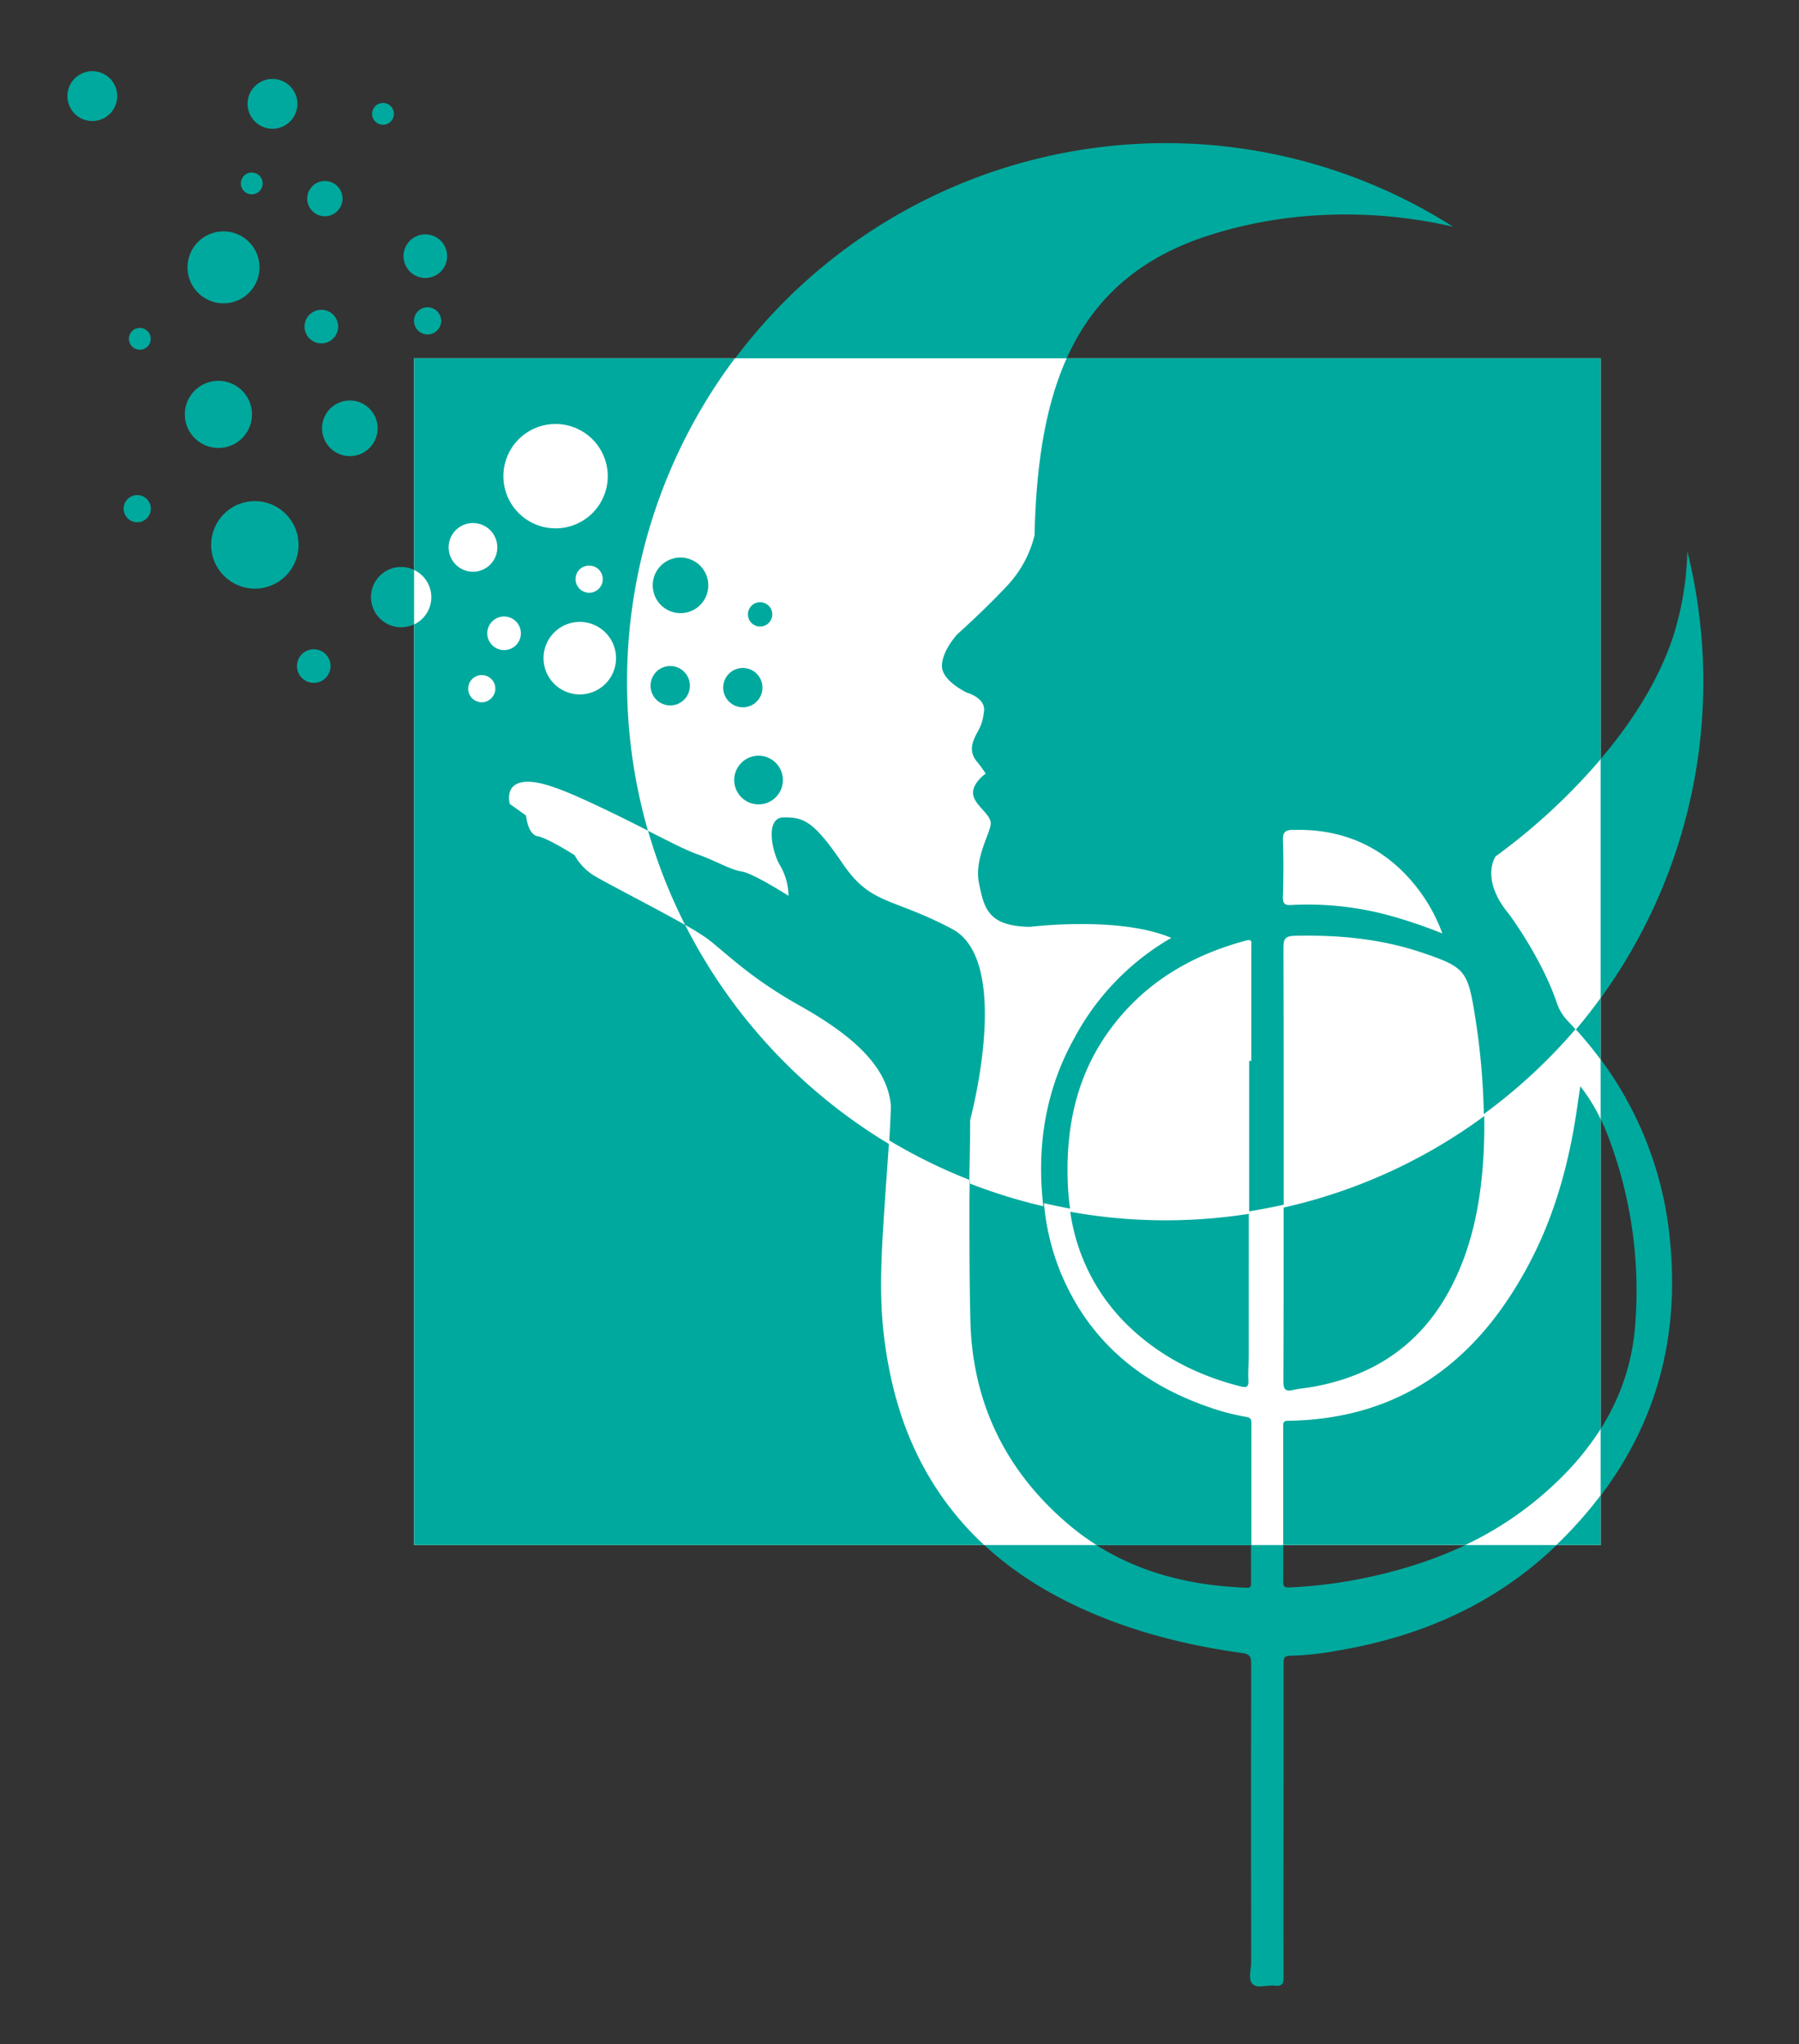
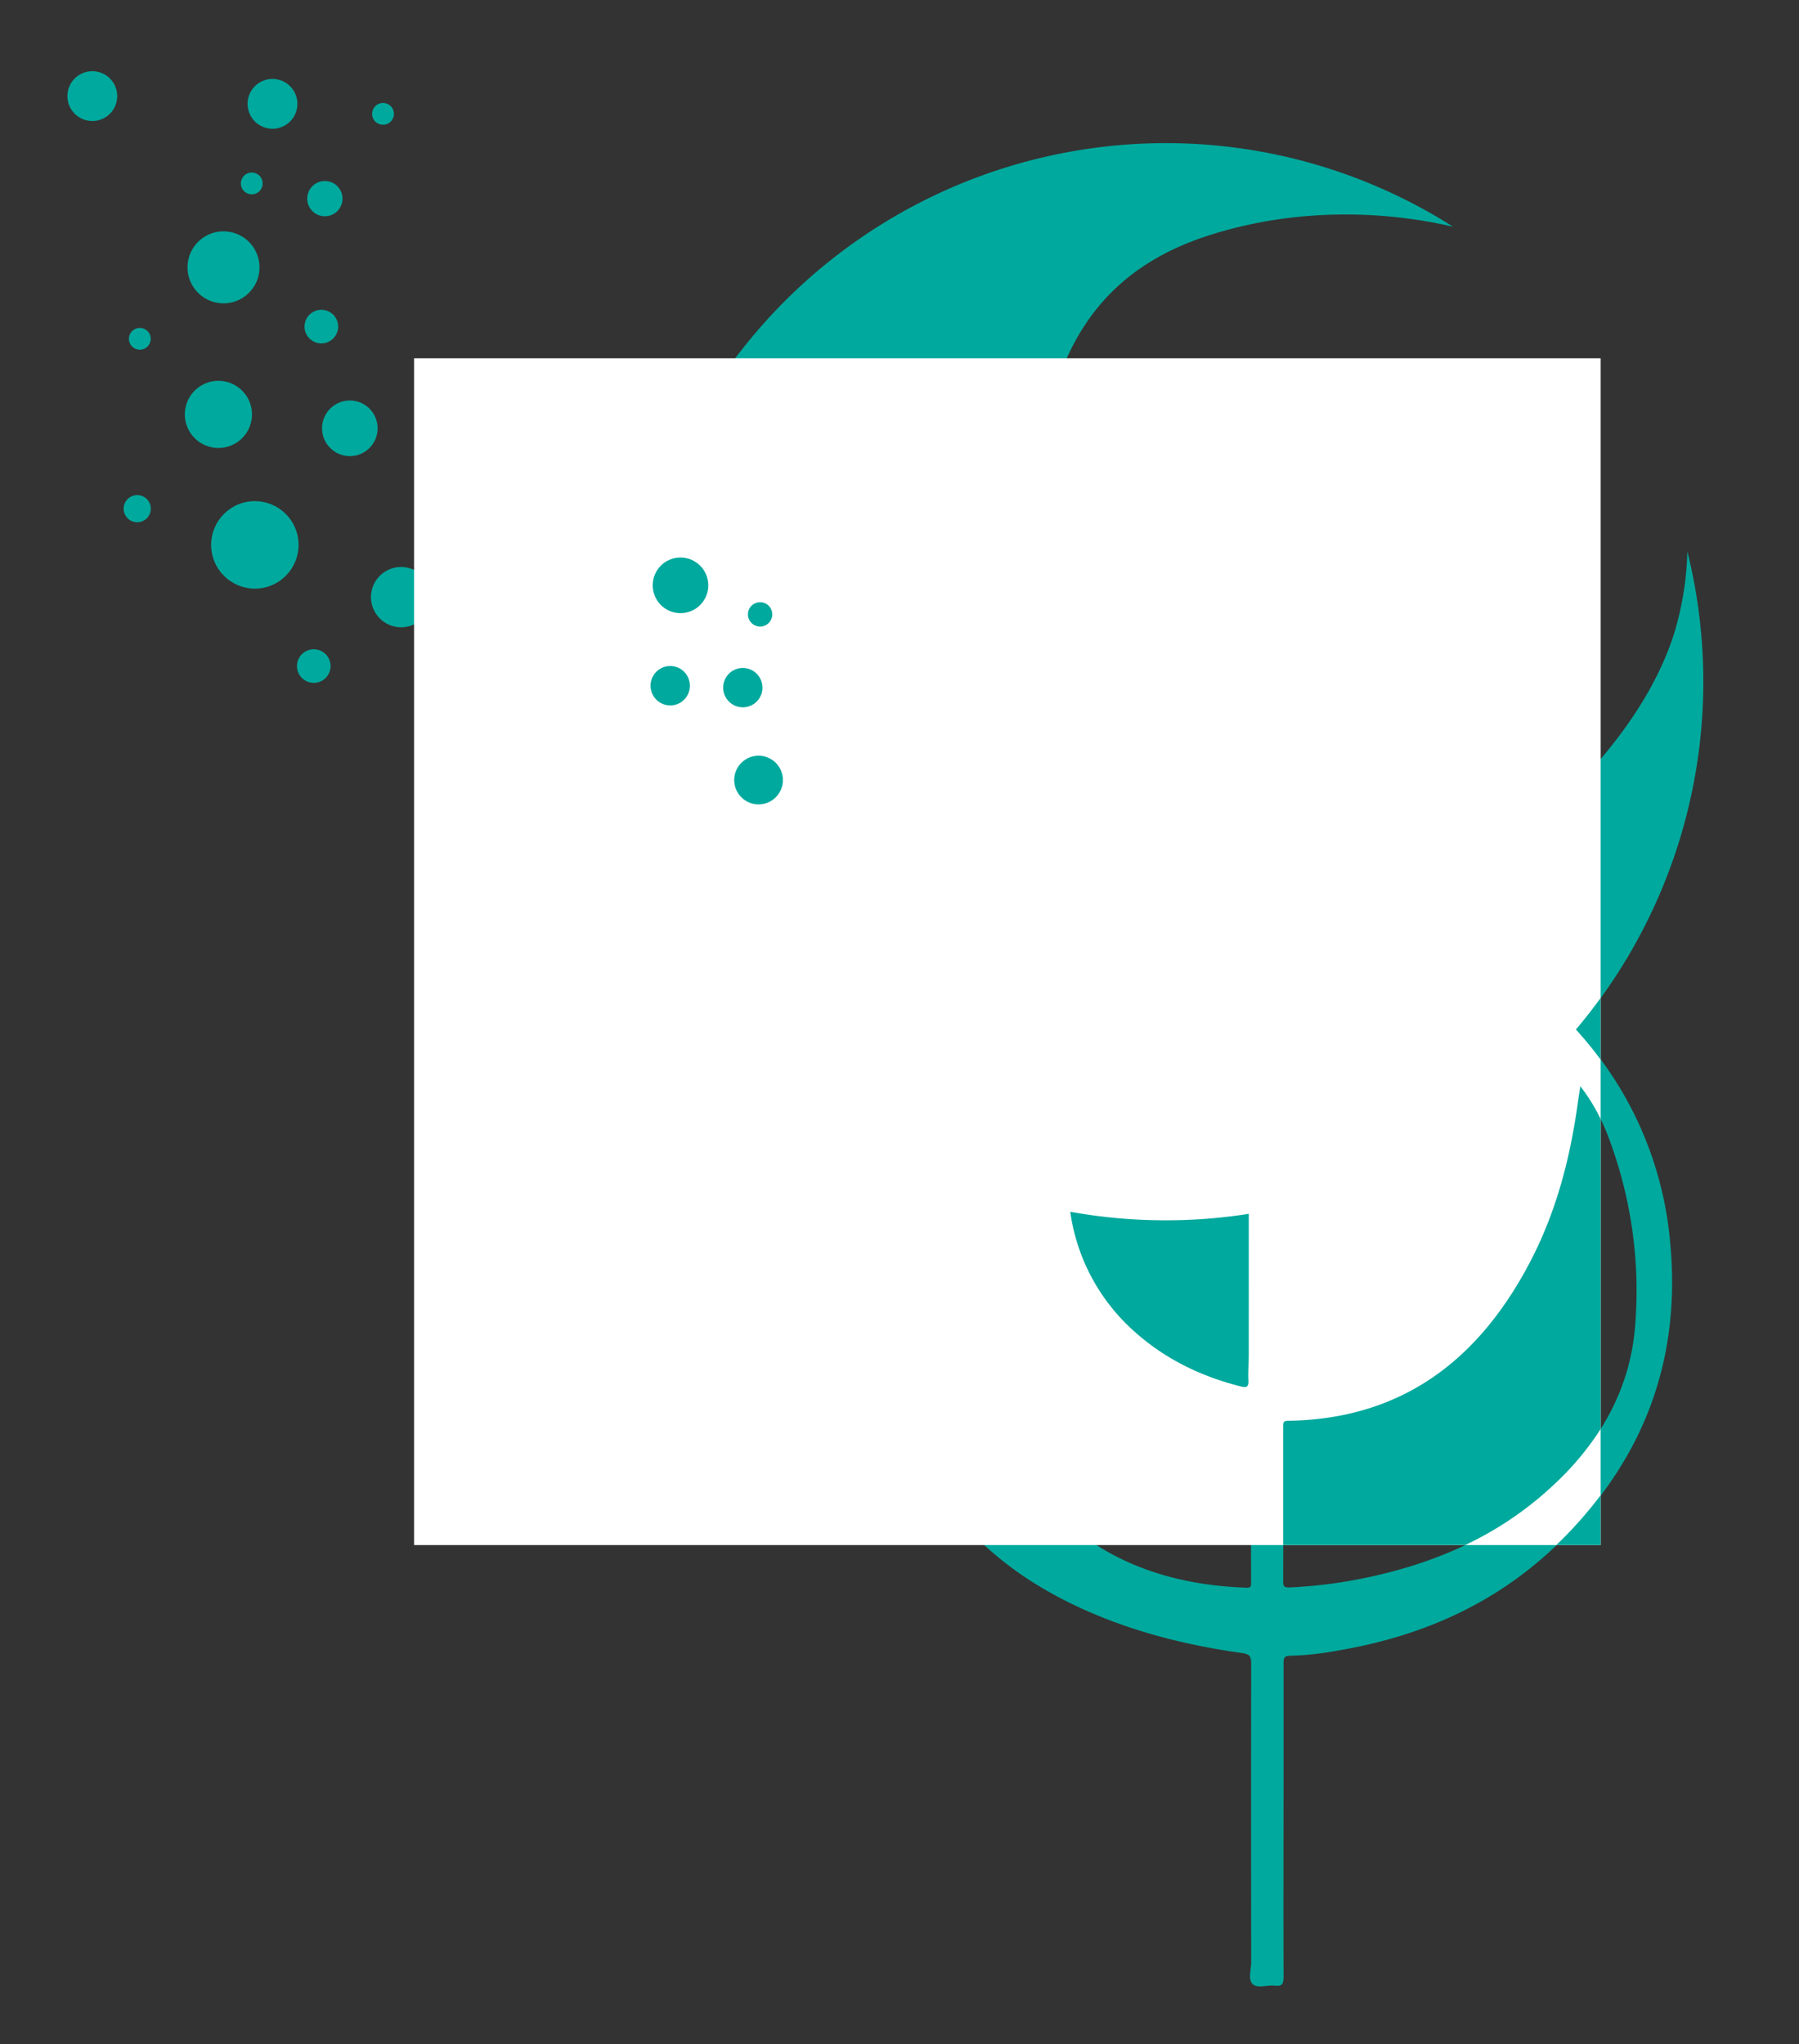
<svg xmlns="http://www.w3.org/2000/svg" id="Livello_1" data-name="Livello 1" viewBox="0 0 470 534">
  <rect x="0" y="0" width="470" height="534" fill="#333333" stroke="none" />
  <defs>
    <style>.cls-1{fill:#00a99d;}.cls-2{fill:#fff;}</style>
  </defs>
  <title>00Tavola disegno 1</title>
  <path class="cls-1" d="M326.82,277.06q0-15,0-30c0-.93.35-1.91-1.43-1.43-14.7,3.94-27.06,11.39-36,23.94-8.33,11.7-11,25-10.54,39.11a66.77,66.77,0,0,0,.74,7.84,140.17,140.17,0,0,0,46.65.54q0-20,0-40Z" />
  <path class="cls-1" d="M385.3,265.57c-1.91-12.12-2.54-13-13.85-16.82-10.76-3.64-21.88-4.66-33.2-4.41-2.6.06-3.07.78-3.05,3.21.11,18.73.06,37.45.06,56.18q0,5.8,0,11.6a139.84,139.84,0,0,0,52.41-23.9A184.72,184.72,0,0,0,385.3,265.57Z" />
  <path class="cls-1" d="M337.51,236.41a81.19,81.19,0,0,1,25,2.61,125.55,125.55,0,0,1,14.35,4.79,43.87,43.87,0,0,0-11.38-17.16c-7.87-7.21-17.25-10.22-27.82-9.88-1.82.06-2.5.66-2.42,2.66.19,4.92.17,9.85,0,14.77C335.14,236.11,335.69,236.53,337.51,236.41Z" />
  <path class="cls-1" d="M440.82,144a79.43,79.43,0,0,1-3.51,21.67c-10.55,33.08-46.59,58-46.59,58s-4.11,5.92,3.46,15c0,0,8.76,11.74,12.66,23.6a13.09,13.09,0,0,0,2.82,4.46c.71.74,1.39,1.49,2.07,2.23A140.78,140.78,0,0,0,440.82,144Z" />
  <path class="cls-1" d="M179,241.61a141.31,141.31,0,0,0,53.23,57.18c.21-3.31.38-6.62.48-9.93-.85-11-11.36-19.15-23.88-26.22-12.92-7.29-19-13.63-24-17.4A60.92,60.92,0,0,0,179,241.61Z" />
  <path class="cls-1" d="M169.32,217c-3.06-1.56-6.47-3.29-10.3-5.12-10.8-5.17-18.32-8.46-22.78-7.52s-3.05,5.64-3.05,5.64l4.23,3.06s.47,4.94,3.05,5.41,9.63,4.94,9.63,4.94a14.76,14.76,0,0,0,4.46,4.94c2.34,1.62,16,8.47,24.43,13.29A139.74,139.74,0,0,1,169.32,217Z" />
  <path class="cls-1" d="M411.59,268.77a141.58,141.58,0,0,1-23.93,22.15c.07,3.42,0,6.84-.16,10.28-.68,12.58-2.93,24.82-9.06,36-7.77,14.23-20,22.22-35.75,25-1.61.28-3.26.4-4.85.76-1.92.43-2.66.1-2.65-2.19.08-15.39.07-30.79.06-46.18-3,.66-6,1.26-9,1.72q0,18.82,0,37.65c0,2.23-.22,4.48-.09,6.7.1,1.71-.61,1.82-1.93,1.49-10.53-2.69-20.08-7.28-28.16-14.64a51.38,51.38,0,0,1-16.59-31.87q-3.45-.63-6.83-1.42a61.74,61.74,0,0,0,4.69,18.9c7.93,18.48,22.44,29.5,41.27,35.32a63.45,63.45,0,0,0,6.93,1.62c1,.19,1.32.53,1.31,1.57q-.06,20.92,0,41.85c0,.8,0,1.29-1.17,1.25-17.11-.61-32.94-5.11-46.22-16.27-16.52-13.87-25.42-31.71-26-53.43-.27-10.36-.26-20.72-.25-31.08,0-1.93,0-3.86.06-5.78a140.19,140.19,0,0,1-21-10.32c-.3,4.87-.69,9.74-1,14.62-.8,12.26-1.82,24.51-.29,36.8,1.47,11.83,4.51,23.15,10.2,33.68,9.67,17.92,24.61,29.87,43,37.93,12.94,5.68,26.53,9,40.47,10.94,2,.29,2.23,1.08,2.23,2.79q-.07,38.94,0,77.88c0,2-.87,4.58.39,5.79s3.85.15,5.83.4,2.24-.61,2.24-2.36c-.06-18.2,0-36.4,0-54.6,0-9.1,0-18.2,0-27.3,0-1.38.24-1.9,1.79-1.92a77.68,77.68,0,0,0,12.19-1.31c23-3.86,43.19-13,59.71-29.91,21-21.44,30.17-47,27.31-76.78A94,94,0,0,0,411.59,268.77Zm15.64,77c-1.13,16.37-8.69,30-20.37,41.26-14.29,13.81-31.74,21.42-51,25.3a124.08,124.08,0,0,1-19,2.33c-1.31.06-1.62-.28-1.62-1.54q.06-20.26,0-40.51c0-.92,0-1.43,1.26-1.45,29.71-.43,49.74-15.82,63.11-41.24,6.92-13.16,10.59-27.36,12.63-42,.17-1.24.37-2.47.63-4.15a52.06,52.06,0,0,1,7.76,14.39A113.1,113.1,0,0,1,427.23,345.77Z" />
  <circle class="cls-1" cx="71.19" cy="27.13" r="6.51" transform="translate(-4.4 36.62) rotate(-28.02)" />
  <circle class="cls-1" cx="84.87" cy="51.9" r="4.61" transform="translate(-14.43 45.94) rotate(-28.02)" />
-   <circle class="cls-1" cx="111.12" cy="66.92" r="5.7" transform="translate(-18.41 60.04) rotate(-28.02)" />
  <circle class="cls-1" cx="100.07" cy="29.75" r="2.85" transform="translate(-2.25 50.49) rotate(-28.02)" />
  <circle class="cls-1" cx="24.12" cy="25.11" r="6.51" transform="translate(-8.97 14.27) rotate(-28.02)" />
  <ellipse class="cls-1" cx="151.47" cy="171.92" rx="9.46" ry="9.47" transform="translate(-29.77 31.74) rotate(-10.9)" />
  <ellipse class="cls-1" cx="145.14" cy="124.36" rx="13.62" ry="13.63" transform="translate(-20.89 29.68) rotate(-10.9)" />
  <ellipse class="cls-1" cx="123.57" cy="143.01" rx="6.36" ry="6.36" transform="translate(-24.81 25.94) rotate(-10.9)" />
  <ellipse class="cls-1" cx="91.39" cy="111.88" rx="7.26" ry="7.27" transform="translate(-19.5 19.3) rotate(-10.9)" />
  <ellipse class="cls-1" cx="66.58" cy="142.33" rx="11.42" ry="11.43" transform="translate(-25.71 15.16) rotate(-10.9)" />
  <path class="cls-1" d="M304.43,37.39A140.75,140.75,0,0,0,169.32,217c5.59,2.85,9.92,5.1,13,6.17,4.7,1.65,8.46,4,11.51,4.47S206,234,206,234a16.41,16.41,0,0,0-2.11-7.76c-2.11-3.29-4.23-12.69.94-12.69s7.75.94,15.27,12,12.68,8.7,28.66,17.16c15.4,8.16,5.44,47.12,4.7,49.92,0,5.5-.13,11-.22,16.51a139.35,139.35,0,0,0,19.34,6c-2.14-18.32,1.93-32.73,7.92-43.58A66.17,66.17,0,0,1,306,245c-13.62-5.79-36.83-2.89-36.83-2.89C258,242,257.09,237,255.77,230.66s3.08-13.2,3.08-15.62-4.4-4.84-4.62-7.7,3.3-5.28,3.3-5.28a34.69,34.69,0,0,0-2.42-3.3c-1.76-2.2-1.32-4.4-.22-6.6s1.76-2.86,2.2-6.38-4.4-4.84-4.4-4.84-6.59-3.08-6.59-7,4-8.27,4-8.27,7.47-6.69,13.19-12.85a29.36,29.36,0,0,0,7-13c.88-38,10.11-66.66,44.83-78.1,21.66-7.14,44.69-7.08,64.5-2.5A139.78,139.78,0,0,0,304.43,37.39ZM198,157.36a3.18,3.18,0,1,1-2.52,3.72A3.18,3.18,0,0,1,198,157.36Zm-21.91,26.81a5.15,5.15,0,1,1,4.08-6A5.15,5.15,0,0,1,176.07,184.17ZM180,159.83a7.27,7.27,0,1,1,4.69-9.14A7.26,7.26,0,0,1,180,159.83Zm9.19,21.37a5.14,5.14,0,1,1,6,4.08A5.15,5.15,0,0,1,189.18,181.2ZM199.38,210a6.36,6.36,0,1,1,5-7.45A6.36,6.36,0,0,1,199.38,210Z" />
  <path class="cls-1" d="M49.3,112.33A8.77,8.77,0,1,1,61.16,116,8.78,8.78,0,0,1,49.3,112.33Z" />
  <path class="cls-1" d="M50.1,74.26A9.4,9.4,0,1,1,62.8,78.14,9.41,9.41,0,0,1,50.1,74.26Z" />
  <circle class="cls-1" cx="83.95" cy="85.32" r="4.39" transform="translate(-30.24 49.43) rotate(-28.02)" />
  <circle class="cls-1" cx="104.79" cy="155.99" r="7.88" transform="translate(-60.99 67.5) rotate(-28.02)" />
-   <circle class="cls-1" cx="111.71" cy="83.83" r="3.55" transform="translate(-26.29 62.29) rotate(-28.02)" />
  <circle class="cls-1" cx="153.89" cy="151.28" r="3.55" transform="translate(-53.03 90.01) rotate(-28.02)" />
  <circle class="cls-1" cx="131.69" cy="165.42" r="4.39" transform="translate(-62.27 81.24) rotate(-28.02)" />
  <circle class="cls-1" cx="125.87" cy="179.87" r="3.55" transform="translate(-69.74 80.2) rotate(-28.02)" />
  <circle class="cls-1" cx="35.85" cy="132.88" r="3.55" transform="translate(-58.22 32.41) rotate(-28.02)" />
  <circle class="cls-1" cx="81.97" cy="174" r="4.39" transform="translate(-72.13 58.89) rotate(-28.02)" />
  <circle class="cls-1" cx="36.53" cy="88.51" r="2.85" transform="translate(-37.3 27.53) rotate(-28.02)" />
  <circle class="cls-1" cx="65.77" cy="47.92" r="2.85" transform="translate(-14.8 36.51) rotate(-28.02)" />
  <rect class="cls-2" x="108.18" y="93.59" width="310" height="310" />
  <ellipse class="cls-1" cx="194.24" cy="180.22" rx="5.14" ry="5.15" transform="matrix(0.98, -0.19, 0.19, 0.98, -30.53, 39.91)" />
  <circle class="cls-1" cx="198.58" cy="160.49" r="3.18" transform="translate(-26.72 40.36) rotate(-10.88)" />
  <path class="cls-1" d="M411.59,268.78a100.62,100.62,0,0,1,6.58,8V260.69q-3.08,4.24-6.45,8.23Z" />
  <path class="cls-1" d="M418.18,373.27V292.34a46.81,46.81,0,0,0-5.31-8.6c-.25,1.67-.45,2.91-.63,4.15-2,14.67-5.71,28.87-12.63,42-13.37,25.42-33.4,40.81-63.11,41.24-1.24,0-1.26.53-1.26,1.45q0,15.49,0,31h47.56a89.72,89.72,0,0,0,24-16.56A74.22,74.22,0,0,0,418.18,373.27Z" />
  <ellipse class="cls-1" cx="198.18" cy="203.76" rx="6.36" ry="6.36" transform="translate(-34.9 41.07) rotate(-10.88)" />
  <ellipse class="cls-1" cx="175.1" cy="179.12" rx="5.14" ry="5.15" transform="translate(-30.66 36.27) rotate(-10.88)" />
  <ellipse class="cls-1" cx="177.78" cy="152.91" rx="7.26" ry="7.27" transform="translate(-38.26 61.73) rotate(-17.82)" />
-   <path class="cls-1" d="M241.18,383c-5.68-10.53-8.73-21.85-10.2-33.68-1.53-12.29-.51-24.54.29-36.8.3-4.57.66-9.14.95-13.71A141.31,141.31,0,0,1,179,241.61c-8.47-4.81-22.09-11.67-24.43-13.29a14.76,14.76,0,0,1-4.46-4.94s-7-4.47-9.63-4.94-3.05-5.41-3.05-5.41L133.19,210s-1.41-4.7,3.05-5.64,12,2.35,22.78,7.52c3.82,1.83,7.24,3.56,10.29,5.12A139.74,139.74,0,0,0,179,241.61a60.92,60.92,0,0,1,5.87,3.64c4.93,3.76,11,10.11,24,17.4,12.52,7.06,23,15.24,23.88,26.22-.09,3.31-.26,6.62-.48,9.93,0-.3,0-.6.06-.9a140.19,140.19,0,0,0,21,10.32c0,1.93-.06,3.86-.06,5.78,0,10.36,0,20.73.25,31.08.57,21.71,9.47,39.56,26,53.43a65.46,65.46,0,0,0,7,5.1h40.42q0-16,0-31.92c0-1-.31-1.38-1.31-1.57a63.44,63.44,0,0,1-6.93-1.62c-18.83-5.82-33.34-16.84-41.27-35.32a61.74,61.74,0,0,1-4.69-18.9q3.38.79,6.83,1.42v.05a66.88,66.88,0,0,1-.62-7c-.5-14.1,2.21-27.4,10.54-39.11,8.93-12.54,21.29-20,36-23.94,1.78-.48,1.43.5,1.43,1.43q0,15,0,30h-.57q0,19.64,0,39.28c3-.47,6-1.06,9-1.72,0,15.39,0,30.79-.06,46.18,0,2.28.72,2.62,2.65,2.19,1.59-.35,3.24-.47,4.85-.76,15.79-2.79,28-10.77,35.75-25,6.12-11.21,8.38-23.45,9.06-36,.18-3.26.21-6.51.16-9.76a139.85,139.85,0,0,1-52.4,23.89q0-5.8,0-11.6c0-18.73,0-37.45-.06-56.18,0-2.43.45-3.15,3.05-3.21,11.32-.26,22.44.77,33.2,4.41,11.31,3.82,11.93,4.71,13.85,16.82A185.5,185.5,0,0,1,387.66,291s0,0,0,0a141.58,141.58,0,0,0,23.93-22.15c-.63-.7-1.27-1.4-1.93-2.08a13.09,13.09,0,0,1-2.82-4.46c-3.9-11.87-12.66-23.6-12.66-23.6-7.57-9.09-3.46-15-3.46-15a160,160,0,0,0,27.46-25.39V93.59H278.68c-5.77,12.85-8,28.52-8.4,46.25a29.36,29.36,0,0,1-7,13c-5.71,6.16-13.19,12.85-13.19,12.85s-4,4.31-4,8.27,6.59,7,6.59,7,4.84,1.32,4.4,4.84-1.1,4.18-2.2,6.38-1.54,4.4.22,6.6a34.7,34.7,0,0,1,2.42,3.3s-3.52,2.42-3.3,5.28,4.62,5.28,4.62,7.7-4.4,9.24-3.08,15.62S258,242,269.18,242.1c0,0,23.21-2.9,36.83,2.89a66.17,66.17,0,0,0-25.52,26.52c-6,10.85-10.06,25.25-7.92,43.58a139.36,139.36,0,0,1-19.34-6c.08-5.51.25-11,.22-16.51.74-2.8,10.7-41.76-4.7-49.92-16-8.46-21.14-6.11-28.66-17.16s-10.1-12-15.27-12-3.05,9.4-.94,12.69A16.41,16.41,0,0,1,206,234s-9.16-5.88-12.21-6.35-6.81-2.82-11.51-4.47c-3-1.06-7.37-3.32-13-6.17A140.92,140.92,0,0,1,192,93.59H108.18v55.29a7.88,7.88,0,0,1,.32,14.08l-.32.15V403.59H257.12A79.27,79.27,0,0,1,241.18,383Zm96.44-166.21c10.57-.34,20,2.67,27.82,9.88a43.87,43.87,0,0,1,11.38,17.16A125.55,125.55,0,0,0,362.47,239a81.18,81.18,0,0,0-25-2.61c-1.82.12-2.37-.3-2.31-2.22.16-4.92.18-9.85,0-14.77C335.12,217.43,335.8,216.83,337.62,216.77ZM153.26,181.22a9.47,9.47,0,1,1,7.51-11.09A9.46,9.46,0,0,1,153.26,181.22Zm-1-33.07a3.55,3.55,0,1,1-1.47,4.8A3.55,3.55,0,0,1,152.22,148.15ZM142.57,111a13.63,13.63,0,1,1-10.8,16A13.62,13.62,0,0,1,142.57,111Zm-25.24,33.23a6.36,6.36,0,1,1,7.44,5A6.36,6.36,0,0,1,117.33,144.21Zm10.2,38.8a3.55,3.55,0,1,1,1.47-4.8A3.55,3.55,0,0,1,127.54,183Zm.29-15.53a4.39,4.39,0,1,1,5.93,1.81A4.39,4.39,0,0,1,127.82,167.48Z" />
  <path class="cls-1" d="M408.92,401.3c-.77.79-1.55,1.54-2.34,2.29h11.59v-13A110,110,0,0,1,408.92,401.3Z" />
  <path class="cls-1" d="M326.25,317.07a140.16,140.16,0,0,1-46.64-.54,51.24,51.24,0,0,0,16.45,31c8.08,7.36,17.63,12,28.16,14.64,1.32.34,2,.22,1.93-1.49-.13-2.22.09-4.47.09-6.7Q326.25,335.53,326.25,317.07Z" />
</svg>